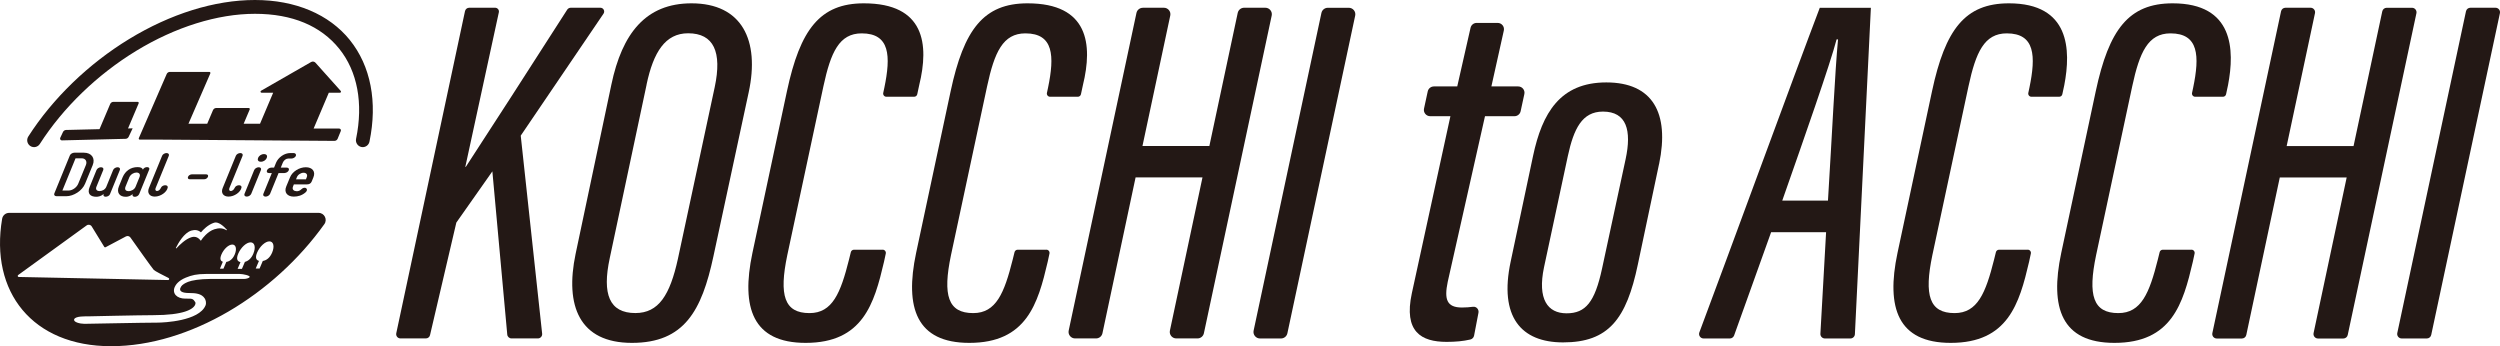
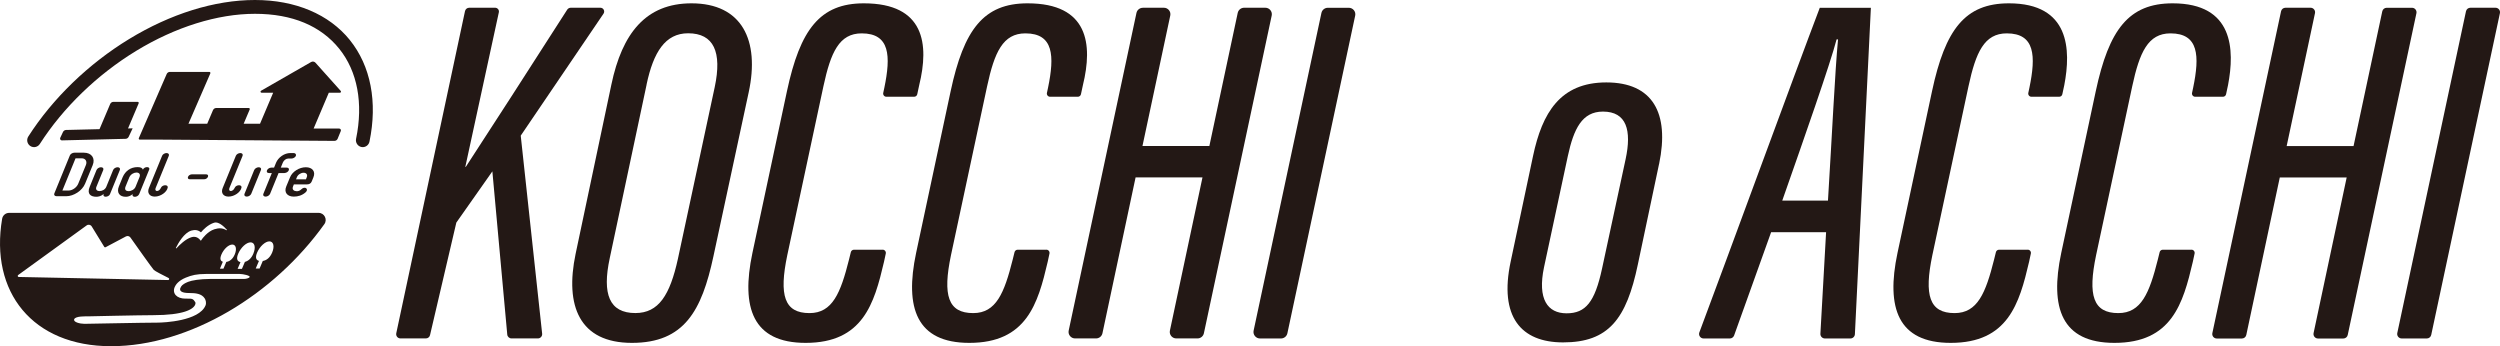
<svg xmlns="http://www.w3.org/2000/svg" width="751" height="104" viewBox="0 0 751 104" fill="none">
  <g clip-path="url(#clip0_0_1)">
    <path d="M140.95 2.323H148.736C149.459 2.323 150.011 2.991 149.854 3.698L139.78 50.127H139.924C145.027 42.321 160.914 17.751 170.383 2.912C170.62 2.545 171.028 2.323 171.475 2.323H180.352C181.273 2.323 181.812 3.344 181.299 4.104L156.429 40.75L162.861 100.237C162.939 100.996 162.348 101.664 161.572 101.664H153.668C152.997 101.664 152.431 101.153 152.379 100.485L147.907 51.476L137.083 66.865L129.179 100.669C129.048 101.258 128.522 101.664 127.917 101.664H120.302C119.473 101.664 118.868 100.904 119.039 100.106L139.687 3.344C139.819 2.742 140.345 2.323 140.95 2.323Z" fill="#231815" />
    <path d="M224.91 27.718L214.31 77.015C210.811 93.308 205.59 103 189.821 103C174.053 103 169.647 91.881 172.908 76.282L183.653 25.426C186.889 9.985 194.017 1 207.734 1C222.858 1 228.29 12.054 224.91 27.718ZM194.24 25.413L183.167 77.552C180.839 88.358 183.035 94.042 190.873 94.042C197.87 94.042 201.25 88.632 203.631 77.814L214.704 26.16C216.94 15.629 214.428 9.998 206.708 9.998C199.869 9.998 196.292 15.616 194.227 25.4L194.24 25.413Z" fill="#231815" />
    <path d="M265.141 74.999C265.759 74.999 266.219 75.562 266.087 76.177L265.548 78.679C262.615 91.226 259.222 103 242.007 103C226.159 103 222.529 92.496 226.028 75.981L236.404 27.378C240.363 8.871 246.294 1 259.498 1C277.832 1 279.121 13.337 276.135 25.557L275.543 28.307C275.451 28.753 275.057 29.067 274.597 29.067H266.272C265.653 29.067 265.193 28.504 265.325 27.901L265.653 26.369C267.626 16.834 267.376 10.024 258.854 10.024C252.094 10.024 249.556 15.708 247.36 25.898L236.509 76.609C233.958 88.763 235.615 94.055 243.177 94.055C250.082 94.055 252.528 87.991 255.04 77.985L255.592 75.745C255.698 75.313 256.092 75.012 256.539 75.012H265.167L265.141 74.999Z" fill="#231815" />
    <path d="M343.327 2.323H349.626C350.876 2.323 351.81 3.462 351.547 4.68L343.195 43.867H363.291L371.813 3.868C372.01 2.965 372.813 2.323 373.733 2.323H380.099C381.348 2.323 382.282 3.475 382.019 4.68L361.647 100.119C361.45 101.022 360.647 101.664 359.727 101.664H353.361C352.112 101.664 351.178 100.525 351.441 99.307L361.226 53.297H341.13L331.175 100.119C330.977 101.022 330.175 101.664 329.255 101.664H322.955C321.706 101.664 320.772 100.512 321.035 99.307L341.394 3.881C341.591 2.978 342.393 2.336 343.314 2.336L343.327 2.323Z" fill="#231815" />
    <path d="M407.099 4.693L386.727 100.132C386.53 101.035 385.728 101.677 384.807 101.677H378.507C377.258 101.677 376.324 100.525 376.587 99.32L396.959 3.881C397.156 2.978 397.959 2.336 398.879 2.336H405.179C406.428 2.336 407.362 3.488 407.099 4.693Z" fill="#231815" />
-     <path d="M430.732 25.963H437.755L441.753 8.347C441.951 7.483 442.713 6.881 443.595 6.881H449.894C451.104 6.881 452.012 7.994 451.749 9.173L448.014 25.963H456.062C457.272 25.963 458.167 27.076 457.917 28.242L456.799 33.415C456.615 34.28 455.839 34.908 454.944 34.908H446.093L434.901 84.651C433.823 89.837 434.533 92.378 439.176 92.378C440.359 92.378 441.451 92.287 442.477 92.156C443.503 92.025 444.318 92.942 444.134 93.937L442.819 100.8C442.713 101.376 442.266 101.861 441.688 101.992C439.531 102.489 437.242 102.699 434.573 102.699C426.932 102.699 421.618 99.66 424.117 88.096L435.704 34.908H429.628C428.418 34.908 427.523 33.795 427.773 32.629L428.891 27.456C429.075 26.592 429.851 25.963 430.745 25.963H430.732Z" fill="#231815" />
    <path d="M498.384 49.25L492.019 79.399C488.586 95.836 483.22 102.856 469.543 102.856C456.917 102.856 450.276 95.155 453.8 78.6L460.534 46.814C463.269 33.965 468.648 24.758 482.537 24.758C496.425 24.758 501.593 33.887 498.397 49.25H498.384ZM470.989 46.827L463.822 80.29C461.81 89.864 464.887 94.12 470.608 94.12C476.329 94.12 479.078 90.754 481.248 80.722L488.336 47.809C490.191 39.178 488.652 33.52 481.524 33.52C475.237 33.52 472.752 38.72 470.989 46.827Z" fill="#231815" />
    <path d="M532.052 69.733L520.926 100.774C520.729 101.31 520.216 101.677 519.65 101.677H511.759C510.812 101.677 510.155 100.734 510.484 99.857C517.796 80.421 539.575 20.934 546.664 2.336H562.012L557.211 100.394C557.172 101.114 556.58 101.677 555.857 101.677H548.202C547.426 101.677 546.795 101.022 546.848 100.25L548.557 69.746H532.039L532.052 69.733ZM549.123 60.251C550.32 40.92 551.254 21.091 552.148 11.831H551.714C549.807 19.192 541.903 41.693 535.393 60.251H549.123Z" fill="#231815" />
    <path d="M686.557 2.323H694.093C694.961 2.323 695.605 3.122 695.421 3.96L686.912 43.88H707.008L715.635 3.41C715.767 2.781 716.319 2.336 716.964 2.336H724.565C725.433 2.336 726.078 3.135 725.894 3.973L705.259 100.616C705.127 101.245 704.575 101.69 703.93 101.69H696.329C695.461 101.69 694.816 100.891 695.001 100.053L704.943 53.31H684.847L674.786 100.616C674.655 101.245 674.103 101.69 673.458 101.69H665.922C665.054 101.69 664.41 100.891 664.594 100.053L685.229 3.397C685.36 2.768 685.913 2.323 686.557 2.323Z" fill="#231815" />
    <path d="M750.974 3.96L730.339 100.603C730.207 101.232 729.655 101.677 729.01 101.677H721.475C720.607 101.677 719.962 100.878 720.146 100.04L740.781 3.397C740.913 2.768 741.465 2.323 742.11 2.323H749.645C750.513 2.323 751.158 3.122 750.974 3.96Z" fill="#231815" />
    <path d="M314.314 74.999C314.932 74.999 315.393 75.562 315.261 76.177L314.722 78.679C311.789 91.226 308.396 103 291.181 103C275.333 103 271.703 92.496 275.201 75.981L285.578 27.378C289.537 8.871 295.468 1 308.672 1C327.006 1 328.294 13.337 325.309 25.557L324.717 28.307C324.625 28.753 324.231 29.067 323.77 29.067H315.445C314.827 29.067 314.367 28.504 314.498 27.901L314.827 26.369C316.8 16.834 316.55 10.024 308.028 10.024C301.268 10.024 298.73 15.708 296.533 25.898L285.683 76.609C283.132 88.763 284.789 94.055 292.351 94.055C299.256 94.055 301.702 87.991 304.214 77.985L304.766 75.745C304.872 75.313 305.266 75.012 305.713 75.012H314.341L314.314 74.999Z" fill="#231815" />
    <path d="M609.121 74.999C609.739 74.999 610.199 75.562 610.067 76.177L609.528 78.679C606.595 91.226 603.202 103 585.987 103C570.139 103 566.509 92.496 570.008 75.981L580.384 27.378C584.343 8.871 590.274 1 603.478 1C621.812 1 622.141 14.961 620.115 25.557L619.523 28.307C619.431 28.753 619.037 29.067 618.576 29.067H610.252C609.633 29.067 609.173 28.504 609.305 27.901L609.633 26.369C611.606 16.834 611.356 10.024 602.834 10.024C596.074 10.024 593.536 15.708 591.34 25.898L580.489 76.609C577.938 88.763 579.595 94.055 587.157 94.055C594.062 94.055 596.508 87.991 599.02 77.985L599.572 75.745C599.678 75.313 600.072 75.012 600.519 75.012H609.147L609.121 74.999Z" fill="#231815" />
    <path d="M658.308 74.999C658.926 74.999 659.386 75.562 659.255 76.177L658.715 78.679C655.782 91.226 652.389 103 635.174 103C619.326 103 615.696 92.496 619.195 75.981L629.571 27.378C633.53 8.871 639.461 1 652.666 1C670.999 1 671.328 14.961 669.302 25.557L668.711 28.307C668.618 28.753 668.224 29.067 667.764 29.067H659.439C658.82 29.067 658.36 28.504 658.492 27.901L658.82 26.369C660.793 16.834 660.543 10.024 652.021 10.024C645.261 10.024 642.723 15.708 640.527 25.898L629.677 76.609C627.125 88.763 628.782 94.055 636.344 94.055C643.249 94.055 645.695 87.991 648.207 77.985L648.76 75.745C648.865 75.313 649.259 75.012 649.706 75.012H658.334L658.308 74.999Z" fill="#231815" />
  </g>
  <g clip-path="url(#clip1_0_1)">
    <path d="M102.121 27.854C102.398 27.854 102.54 27.526 102.357 27.319L94.77 18.842C94.437 18.469 93.891 18.382 93.457 18.631L78.422 27.259C78.138 27.421 78.254 27.858 78.579 27.858H82.06L78.112 37.172H73.195L75.012 32.888C75.102 32.677 74.948 32.443 74.72 32.443H64.957C64.535 32.443 64.15 32.7 63.981 33.092L62.25 37.172H56.611L63.185 22.047C63.278 21.836 63.121 21.599 62.893 21.599H51.044C50.621 21.599 50.243 21.851 50.072 22.24L41.7 41.497C41.606 41.708 41.763 41.945 41.991 41.945H48.722L100.45 42.322C100.857 42.322 101.227 42.093 101.407 41.727L102.364 39.389C102.536 39.034 102.282 38.62 101.889 38.62H94.209L98.771 27.862H102.121V27.854Z" fill="#231815" />
    <path d="M105.105 12.036C98.853 4.276 88.727 0 76.59 0C64.452 0 51.19 4.167 38.772 11.738C26.578 19.17 15.828 29.562 8.503 41.003C7.886 41.964 8.159 43.25 9.116 43.868C10.07 44.491 11.345 44.212 11.958 43.25C18.954 32.33 29.229 22.398 40.899 15.287C52.685 8.103 65.361 4.148 76.59 4.148C87.819 4.148 96.378 7.779 101.912 14.653C107.382 21.444 109.177 31.052 106.963 41.7C106.731 42.82 107.442 43.921 108.552 44.155C108.695 44.185 108.837 44.2 108.975 44.2C109.928 44.2 110.781 43.529 110.987 42.553C113.458 30.656 111.368 19.819 105.101 12.04L105.105 12.036Z" fill="#231815" />
    <path d="M41.363 30.596H34.075C33.653 30.596 33.268 30.852 33.099 31.244L29.895 38.797L19.851 39.042C19.451 39.053 19.092 39.287 18.92 39.653L18.094 41.41C17.926 41.768 18.191 42.183 18.587 42.172L37.721 41.704C38.121 41.693 38.48 41.459 38.652 41.093L39.849 38.552L38.454 38.586L41.655 31.041C41.744 30.829 41.591 30.596 41.363 30.596Z" fill="#231815" />
    <path d="M25.213 45.867H22.36C21.785 45.867 21.164 46.233 20.984 46.693L16.322 58.103C16.116 58.582 16.449 58.947 17.021 58.947H19.874C22.17 58.947 24.712 57.258 25.561 55.181L27.846 49.615C28.695 47.537 27.509 45.867 25.213 45.867ZM25.789 49.615L23.505 55.181C23.045 56.319 21.751 57.239 20.581 57.239H18.737L22.693 47.556H24.537C25.703 47.556 26.253 48.476 25.793 49.615H25.789Z" fill="#231815" />
    <path d="M33.039 58.322L36.005 51.063C36.184 50.603 35.896 50.237 35.32 50.237C34.786 50.237 34.165 50.603 33.986 51.063L31.929 56.116C31.604 56.923 30.729 57.401 29.917 57.401C29.106 57.401 28.635 56.923 28.96 56.116L31.017 51.063C31.2 50.603 30.908 50.237 30.332 50.237C29.798 50.237 29.196 50.603 28.997 51.063L26.941 56.135C26.062 58.265 27.24 59.091 28.9 59.11C29.573 59.11 30.355 58.944 31.151 58.265C30.695 59.475 32.696 59.257 33.043 58.322H33.039Z" fill="#231815" />
    <path d="M42.933 50.957C42.735 50.407 42.178 50.203 41.307 50.203C39.269 50.203 37.661 51.323 36.842 53.235L35.709 56.01C34.965 57.846 35.896 59.17 37.886 59.113C38.544 59.095 39.239 58.857 39.856 58.288C39.475 59.426 41.363 59.37 41.815 58.288L44.818 50.938C45.207 49.984 43.356 49.928 42.933 50.957ZM41.924 53.16L40.72 56.116C40.402 56.908 39.456 57.42 38.663 57.42C37.811 57.42 37.332 56.998 37.728 56.006L38.861 53.231C39.748 51.376 42.601 51.376 41.924 53.156V53.16Z" fill="#231815" />
    <path d="M50.711 46.802C50.89 46.342 50.58 45.976 50.027 45.976C49.473 45.976 48.871 46.342 48.692 46.802L44.736 56.485C44.137 57.937 44.908 59.057 46.493 59.057C48.277 59.057 50.143 57.696 50.386 56.338C50.558 55.384 48.748 55.418 48.325 56.448C48.112 56.979 47.604 57.383 47.166 57.383C46.729 57.383 46.545 56.979 46.755 56.481L50.711 46.798V46.802Z" fill="#231815" />
    <path d="M61.304 53.857C62.471 53.857 63.035 52.368 61.906 52.368H57.628C56.451 52.424 55.935 53.857 57.026 53.857H61.304Z" fill="#231815" />
    <path d="M72.869 46.802C73.049 46.342 72.742 45.976 72.185 45.976C71.628 45.976 71.03 46.342 70.85 46.802L66.894 56.485C66.296 57.937 67.066 59.057 68.652 59.057C70.435 59.057 72.301 57.696 72.548 56.338C72.72 55.384 70.91 55.418 70.487 56.448C70.274 56.979 69.766 57.383 69.328 57.383C68.891 57.383 68.708 56.979 68.917 56.481L72.873 46.798L72.869 46.802Z" fill="#231815" />
    <path d="M76.358 51.086L73.456 58.212C73.251 58.691 73.561 59.057 74.137 59.057C74.672 59.057 75.274 58.691 75.476 58.212L78.377 51.086C78.583 50.607 78.272 50.241 77.738 50.241C77.162 50.241 76.564 50.607 76.358 51.086Z" fill="#231815" />
-     <path d="M79.297 46.289C77.555 46.289 76.627 48.586 78.37 48.586C80.112 48.586 81.04 46.289 79.297 46.289Z" fill="#231815" />
    <path d="M88.207 45.976H87.235C86.345 45.976 85.441 46.27 84.648 46.821C83.833 47.39 83.249 48.107 82.935 48.861L82.329 50.35H81.499C80.183 50.407 79.562 51.987 80.83 51.987H81.66L79.118 58.216C78.912 58.695 79.222 59.061 79.798 59.061C80.333 59.061 80.935 58.695 81.137 58.216L83.679 51.987H85.441C86.824 51.896 87.336 50.35 86.11 50.35H84.349L84.954 48.861C85.239 48.163 85.927 47.632 86.544 47.632H87.516C88.151 47.632 88.825 47.191 88.914 46.678C88.982 46.293 88.682 45.98 88.207 45.98V45.976Z" fill="#231815" />
    <path d="M88.282 55.384H92.283C92.859 55.384 93.379 55.128 93.618 54.558L94.145 53.273C94.878 51.508 93.816 50.241 91.876 50.241C89.935 50.241 87.845 51.508 87.138 53.235L85.983 56.029C85.25 57.794 86.308 59.061 88.249 59.061C89.516 59.061 90.709 58.71 91.76 57.813C92.926 56.821 91.61 55.773 90.526 56.859C90.115 57.281 89.584 57.466 89.094 57.447C88.308 57.409 87.654 56.968 88.021 56.033L88.275 55.388L88.282 55.384ZM89.183 53.235C89.501 52.443 90.395 51.892 91.206 51.892C92.018 51.892 92.474 52.443 92.152 53.235L91.898 53.88H88.929L89.183 53.235Z" fill="#231815" />
    <path d="M95.705 63.947H2.733C1.705 63.947 0.815 64.694 0.643 65.716C-3.104 87.726 9.793 104 33.365 104C56.937 104 82.326 88.517 97.44 67.326C98.445 65.916 97.432 63.947 95.712 63.947H95.705ZM70.506 76.451C69.897 77.888 68.943 78.536 67.982 78.683L67.126 80.708H66.064L66.943 78.634C66.247 78.419 65.959 77.767 66.516 76.451C67.216 74.8 68.678 73.461 69.781 73.461C70.884 73.461 71.209 74.8 70.51 76.451H70.506ZM52.842 74.453C53.534 73.05 55.291 69.916 57.486 69.268C58.616 68.932 59.58 69.113 60.365 69.8C61.035 68.993 62.489 67.477 64.355 66.889C65.608 66.496 67.219 67.982 68.132 68.989C68.214 69.079 68.102 69.211 67.997 69.147C66.853 68.431 65.649 68.484 64.404 68.872C62.314 69.524 60.747 71.742 60.732 71.764L60.339 72.33L60.022 71.979C59.334 71.214 58.488 70.972 57.513 71.259C55.74 71.779 53.878 73.631 53.018 74.573C52.936 74.664 52.794 74.562 52.846 74.453H52.842ZM5.631 83.201C5.325 83.193 5.205 82.801 5.452 82.62L26.032 67.711C26.53 67.349 27.229 67.488 27.55 68.016L31.312 74.147C31.402 74.291 31.581 74.34 31.731 74.26L37.826 71.025C38.297 70.776 38.873 70.916 39.183 71.349C40.836 73.687 45.768 80.648 46.205 81.089C46.56 81.447 49.073 82.729 50.655 83.517C50.958 83.668 50.846 84.132 50.509 84.125L5.631 83.201ZM75.004 83.201C74.829 83.612 73.755 83.796 73.326 83.796H63.11C60.055 83.796 57.546 84.242 56.514 84.664C55.497 85.082 54.805 85.478 54.428 86.051C53.418 87.575 54.917 88.023 56.828 88.023C58.739 88.023 60.594 88.193 61.513 89.671C61.828 90.177 62.037 91.055 61.727 91.787C59.76 96.425 49.32 96.919 47.263 96.919C43.023 96.919 26.649 97.277 25.352 97.277C24.054 97.277 21.919 96.768 22.297 95.882C22.712 94.905 25.845 95.045 26.275 95.037C26.503 95.037 41.711 94.679 45.962 94.679C55.246 94.679 58.055 92.884 58.627 91.534C58.765 91.206 58.769 90.95 58.63 90.727C57.984 89.686 57.625 89.709 56.294 89.709H55.684C53.104 89.709 51.668 88.148 52.48 86.229C52.76 85.569 53.568 84.317 55.826 83.393C57.595 82.665 59.113 82.299 61.816 82.299H72.032C73.045 82.299 75.176 82.79 75.001 83.201H75.004ZM76.104 76.206C75.483 77.673 74.544 78.416 73.565 78.672L72.679 80.761H71.381L72.241 78.733C71.314 78.555 70.88 77.812 71.564 76.202C72.361 74.325 74.021 72.801 75.274 72.801C76.526 72.801 76.897 74.325 76.1 76.202L76.104 76.206ZM81.746 75.886C81.069 77.484 80.015 78.22 78.942 78.397L77.977 80.671H76.818L77.794 78.371C76.956 78.152 76.59 77.413 77.237 75.886C78.029 74.019 79.678 72.507 80.924 72.507C82.169 72.507 82.535 74.019 81.746 75.886Z" fill="#231815" />
  </g>
  <defs>
    <clipPath id="clip0_0_1">
      <rect width="632" height="102" fill="white" transform="translate(119 1)" />
    </clipPath>
    <clipPath id="clip1_0_1">
      <rect width="112" height="104" fill="white" />
    </clipPath>
  </defs>
</svg>